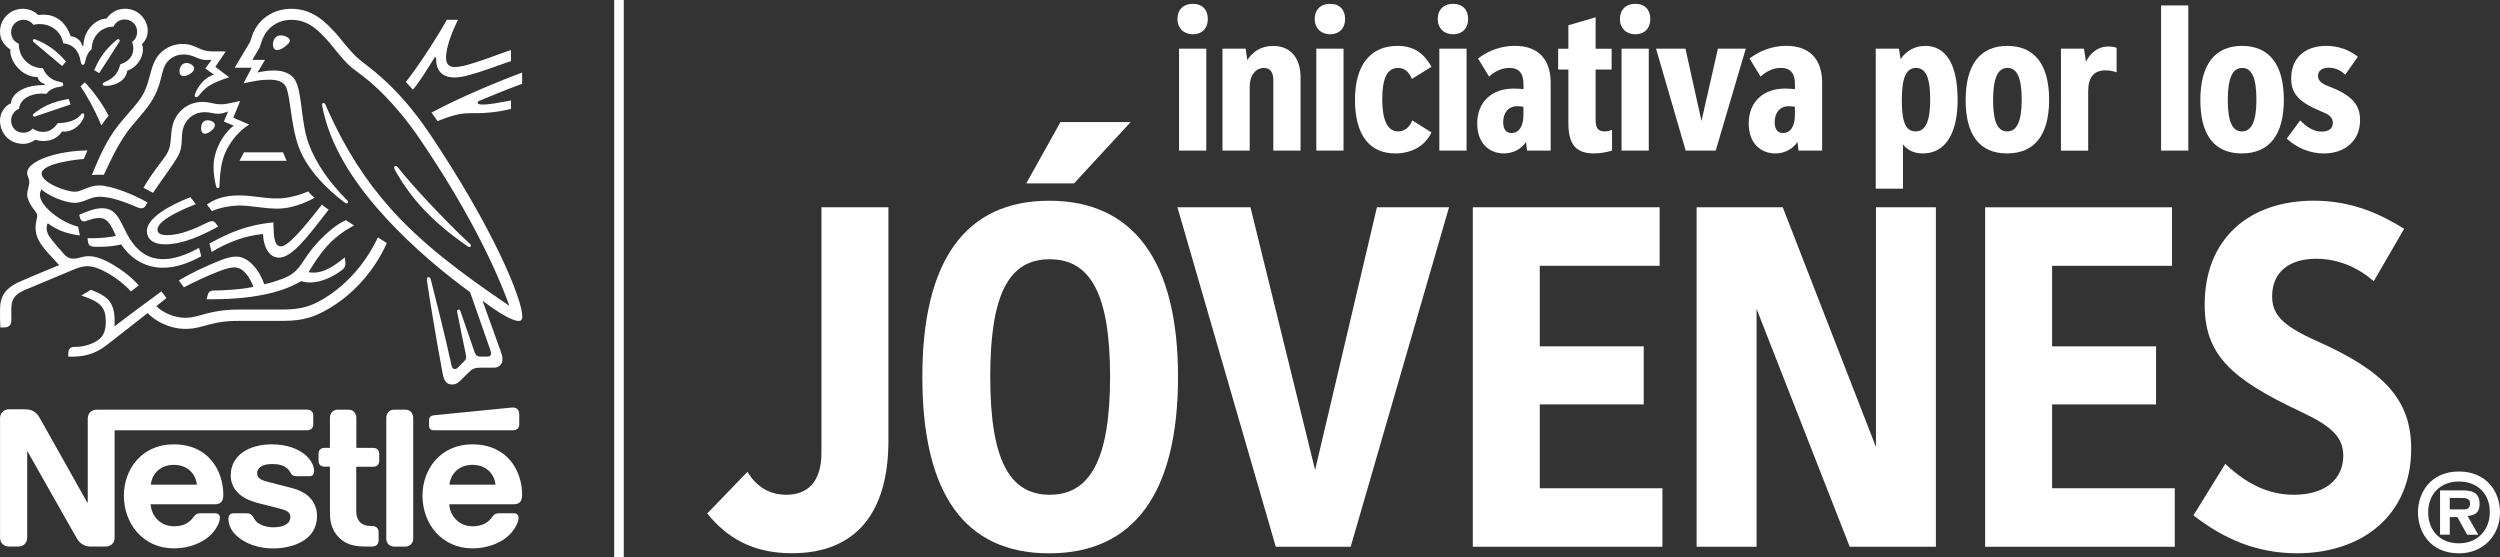
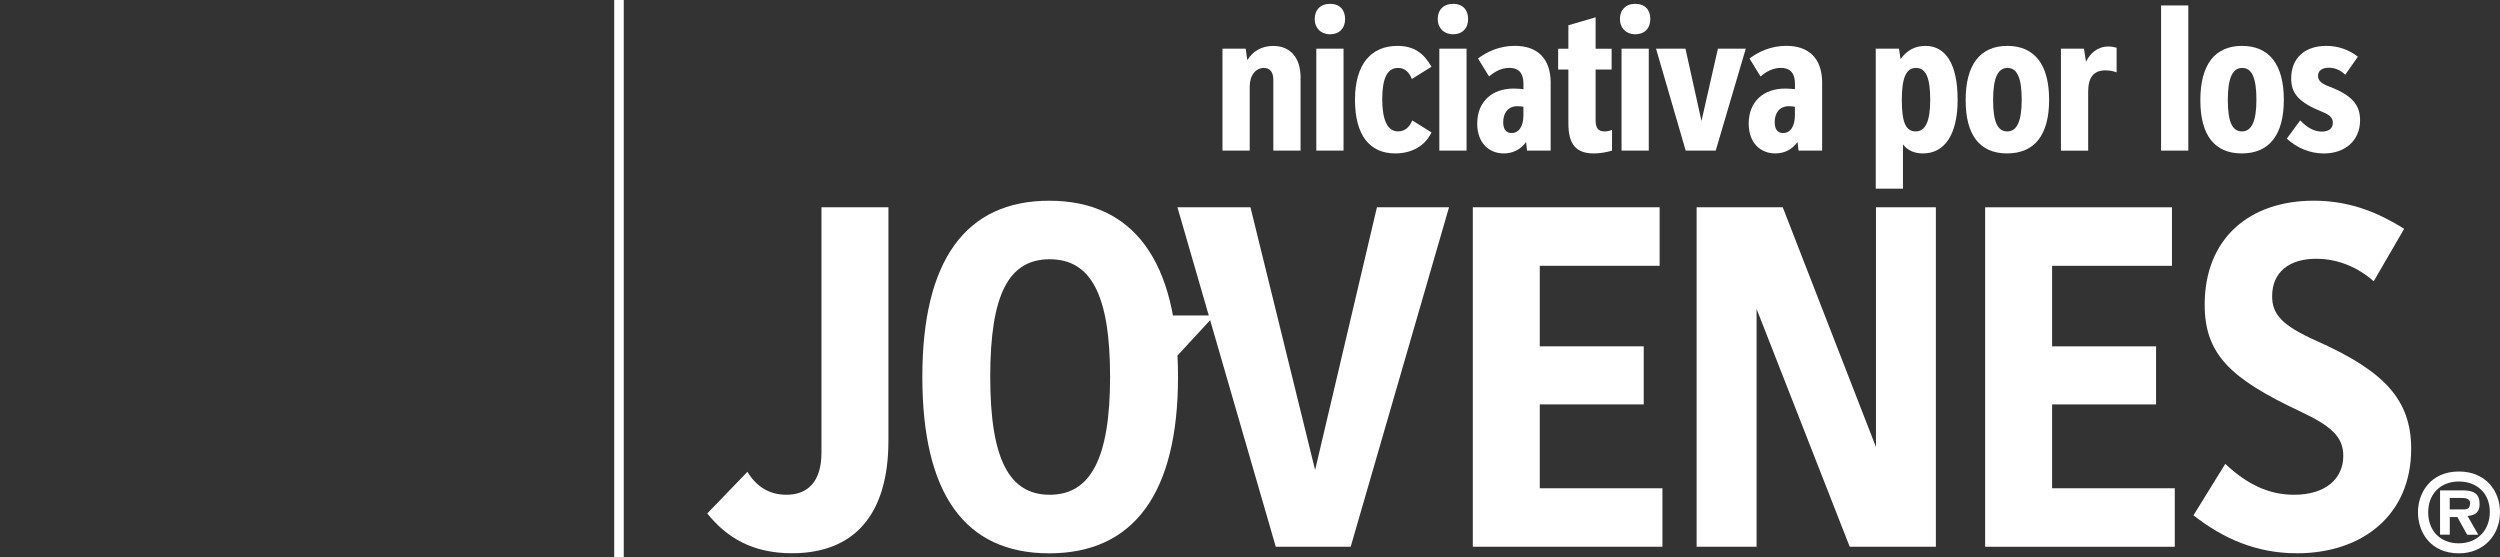
<svg xmlns="http://www.w3.org/2000/svg" id="Layer_2" data-name="Layer 2" viewBox="0 0 560.07 124.82">
  <rect x="0" y="0" width="560.07" height="124.82" fill="#333333" stroke="none" />
  <defs>
    <style>
      .cls-1, .cls-2 {
        fill: #fff;
      }

      .cls-2 {
        stroke: #fff;
        stroke-miterlimit: 10;
        stroke-width: 1.04px;
      }
    </style>
  </defs>
  <g id="Capa_1" data-name="Capa 1">
    <g>
      <rect class="cls-2" x="138.12" y=".52" width="1.1" height="123.78" />
-       <path class="cls-1" d="M20.11,92.45c-.29.35-.45.74-.45,1.42v18.73h-.1s-10.25-18.28-10.75-19.12c-.35-.6-.74-1.01-1.26-1.32-.52-.29-1.05-.47-2.08-.47h-3.38c-.78,0-1.28.27-1.63.68-.29.35-.45.74-.45,1.42v26.55c0,.68.17,1.07.45,1.42.35.41.85.68,1.63.68h1.92c.78,0,1.28-.27,1.63-.68.29-.35.45-.74.45-1.42v-19.19h.1s10.64,18.86,11.08,19.56c.6.99,1.61,1.73,3.05,1.73h3.28c.78,0,1.28-.27,1.63-.68.29-.35.45-.74.45-1.42v-23.95h43.1c.43,0,.76-.12,1.01-.33.27-.25.39-.58.39-1.07v-1.82c0-.5-.12-.83-.39-1.07-.25-.21-.58-.33-1.01-.33H21.74c-.78,0-1.28.27-1.63.68h0ZM96.24,29.94c-7.67-11.45-14.42-15.31-16.32-17.12-2.08-2-3.67-4.27-4.68-5.36-2.25-2.45-5.16-5.49-9.94-5.49s-7.67,3.01-8.66,5.61c-.29.74-.52,1.65-.72,1.98-.45.74-2.5,4.23-3.34,5.61h3.82l-1.86,3.51c2.17-.47,3.71-.83,5.78-.83,1.84,0,3.16.43,3.73,1.59,1.07,2.15,1.07,8.64,2.89,13.53,1.69,4.6,5.82,9.1,10.46,12.54.06.04.12.06.21.06.23,0,.37-.17.37-.33,0-.12-.04-.21-.14-.31-3.88-3.88-7.03-8.17-8.73-12.87-1.67-4.58-1.4-11.02-2.87-13.88-.97-1.9-3.03-2.39-4.93-2.39-1.53,0-2.95.31-3.61.45l1.67-2.83h-2.83c.6-1.05,1.22-2.02,1.53-2.6.27-.5.37-1.11.7-1.96,1.07-2.7,3.45-4.41,6.54-4.41,3.88,0,6.15,2.5,8.4,4.99,1.03,1.16,2.72,3.57,4.68,5.36,1.34,1.24,3.9,2.62,7.84,6.68,2.27,2.35,4.91,5.4,7.7,9.49,9.96,14.59,16.5,27.44,20.16,37.46l-.06.04c-10.46-7.1-19.52-13.8-26.82-22.07-5.18-5.88-9.68-12.69-13.6-21.37-.27-.58-.5-1.11-.74-1.67-.1-.23-.21-.29-.37-.29-.21,0-.35.14-.35.35,0,.23.1.72.33,1.71,2.08,8.99,7.86,17.06,14.03,23.77,6.15,6.66,13.1,12.4,18.81,16.57l4.46,12.75c.1.31.23.64.23.95,0,.23-.06.41-.21.54-.12.12-.29.19-.66.19h-1.34c-.58,0-.8-.08-1.01-.25s-.35-.41-.45-.7c-.39-1.2-2.74-7.9-3.2-9.26-.08-.25-.23-.33-.39-.33-.21,0-.35.17-.35.35,0,.17.06.35.17.93.6,3.05,1.3,6.48,1.59,7.78.12.6.27,1.16.27,1.57,0,.37-.08.58-.39.89l-1.38,1.4c-.33.33-.52.41-.78.41-.33,0-.6-.23-.72-.8-1.57-7.32-3.94-16.4-4.56-18.92-.14-.56-.25-.87-.58-.87-.29,0-.39.21-.39.45,0,.19.04.41.06.58.37,2.6,1.88,12.07,3.51,20.71.29,1.49.85,2.31,2.12,2.31.58,0,1.13-.23,1.65-.72.85-.85,1.09-1.07,2.1-2.06.72-.7,1.22-.99,2.45-.99h3.05c.72,0,1.11-.19,1.46-.52.33-.31.54-.74.54-1.36s-.16-1.16-.39-1.79c-.78-2.1-3.3-9.22-4.04-11.22l.06-.04c2.58,1.96,6.33,4.46,7.98,4.46.52,0,.83-.23.83-1.03,0-3.8-6.31-19.41-20.73-40.91h0ZM38.93,99.54c-7.16,0-11.18,5.59-11.18,11.49,0,6.29,4.31,11.82,11.22,11.82,3.45,0,6.83-1.3,8.77-3.59.85-.99,1.53-2.37,1.53-3.22,0-.29-.06-.54-.23-.72-.17-.21-.41-.33-.85-.33h-3.32c-.66,0-1.11.25-1.44.74-.97,1.42-2.37,2.17-4.44,2.17-3.09,0-5.1-2.35-5.24-4.93h14.36c.64,0,1.09-.14,1.4-.45.35-.33.52-.8.52-1.69,0-2.7-.85-5.51-2.62-7.65-1.82-2.17-4.58-3.63-8.48-3.63h0ZM61.06,99.54c-5.65,0-9.37,2.68-9.37,6.97,0,1.53.56,2.76,1.46,3.73,1.05,1.13,2.56,1.92,4.74,2.48l4.72,1.2c1.3.33,2.45.72,2.45,1.86,0,1.75-1.86,2.35-3.84,2.35-.97,0-1.98-.19-2.81-.6-.58-.29-1.07-.7-1.42-1.26-.31-.47-.41-.83-.89-1.09-.29-.17-.64-.19-1.11-.19h-2.56c-.56,0-.83.17-1.01.39-.19.23-.25.56-.25.89,0,.83.29,1.86.97,2.79,1.57,2.1,4.85,3.8,9.04,3.8s9.84-1.71,9.84-7.24c0-1.42-.41-2.64-1.18-3.63-.97-1.26-2.35-2.12-4.7-2.72l-4.68-1.2c-1.94-.5-2.85-.85-2.85-2.04s1.03-2.08,3.42-2.08c1.4,0,2.68.31,3.51,1.18.68.72.56,1.09,1.09,1.38.33.17.7.17,1.28.17h2.33c.37,0,.64-.06.85-.29.17-.19.27-.47.27-.95,0-1.07-.7-2.45-1.94-3.51-1.65-1.42-4.25-2.37-7.39-2.37h0ZM25.42,5.97c.43-.95,1.38-1.61,2.52-1.61,1.55,0,2.79,1.2,2.79,2.78,0,.93-.43,1.73-1.11,2.23.14.54.25,1.01.25,1.46,0,1.73-1.03,2.95-2.93,3.59-.25,1.05-.7,2-1.44,2.7-1.24,1.2-2.5,1.2-2.5,1.69,0,.27.19.43.7.43,2.29,0,4.54-1.28,4.81-3.4,2.19-.74,3.51-2.95,3.51-4.7,0-.45-.04-.85-.23-1.22.6-.58,1.3-1.57,1.3-3.03,0-1.28-.56-2.58-1.55-3.53-.87-.85-2.08-1.4-3.51-1.4-2.06,0-3.4,1.11-4.17,2.21-2.25,0-5.16,2.5-5.16,6.07h-.31c-.21-1.24-1.49-2.06-2.56-2.12-.87-2.6-2.83-4.83-6.04-4.83-.37,0-.83.02-1.22.08-.95-.87-2-1.4-3.47-1.4C2.29,1.97,0,4.21,0,7.06c0,1.77.8,2.99,2.33,4.06,0,0-.02.23-.02.33,0,2.27,2.48,5.82,6.15,5.82,0,.58.72,1.36,1.53,1.51v.29h-.31c-5.05,0-7.2,2.43-7.2,4.06-1.51.62-2.48,2.29-2.48,3.84,0,3.07,2.25,5.26,5.22,5.26.99,0,2-.39,2.7-.93.52.19,1.18.29,1.86.29,1.42,0,3.01-.5,4.13-2.12.17.02.31.02.47.02,1.82,0,3.38-1.2,4.21-2.76.21-.39.29-.7.29-.93s-.1-.41-.33-.41c-.29,0-.33.27-.85.74-1.16,1.05-2.93,1.44-4.74,1.44-.89,1.3-1.98,1.98-3.24,1.98-.93,0-1.65-.25-2.39-.74-.6.66-1.34.93-2.06.93-1.63,0-2.78-1.13-2.78-2.78,0-1.16.74-2.19,1.77-2.58.19-2.04,2.37-3.42,5.1-3.42.35,0,.7.02,1.07.06.41-.66,1.4-1.36,2.81-1.55.29-.04.52-.06.68-.14.17-.08.25-.25.25-.43,0-.17-.06-.31-.23-.41-.14-.08-.39-.12-.68-.19-1.3-.25-2.85-1.05-3.63-3.01-3.12,0-5.41-2.5-5.41-5.3v-.19c-1.03-.41-1.73-1.4-1.73-2.58,0-1.55,1.22-2.79,2.76-2.79.93,0,1.73.45,2.25,1.13.43-.12.93-.17,1.4-.17,2.31,0,4.79,1.46,5.26,4.31,2.97.27,3.67,2.79,3.86,3.84.1.54.19.99.54.99.37,0,.45-.41.58-.97.23-1.05.62-1.9,1.4-2.56,0-2.7,2.02-5.03,4.89-5.03h0ZM73.92,100.33h-1.16c-.43,0-.76.12-1.01.33-.27.25-.39.58-.39,1.07v1.42c0,.5.12.83.39,1.07.25.21.58.33,1.01.33h1.16v10.29c0,2.64.72,4.29,2.06,5.61,1.24,1.22,2.85,1.98,5.65,1.98h1.75c.43,0,.76-.12,1.01-.33.27-.25.43-.58.43-1.07v-1.79c0-.5-.16-.83-.43-1.07-.25-.21-.58-.33-1.01-.33h-.25c-1.11,0-1.88-.29-2.39-.78-.62-.58-.93-1.46-.93-2.62v-9.88h3.75c.43,0,.76-.12,1.01-.33.27-.25.39-.58.39-1.07v-1.42c0-.5-.12-.83-.39-1.07-.25-.21-.58-.33-1.01-.33h-3.73v-6.73c0-.54-.17-.93-.41-1.24-.31-.37-.74-.6-1.38-.6h-2.33c-.64,0-1.07.23-1.38.6-.25.31-.41.7-.41,1.24v6.73h0ZM86.54,120.61c0,.54.16.93.41,1.24.31.37.74.6,1.38.6h2.45c.64,0,1.07-.23,1.38-.6.25-.31.41-.7.41-1.24v-27c0-.54-.16-.93-.41-1.24-.31-.37-.74-.6-1.38-.6h-2.45c-.64,0-1.07.23-1.38.6-.25.31-.41.7-.41,1.24v27h0ZM31.42,22.14c-.97,1.38-1.67,2.06-3.88,4.66-2.91,3.45-4.44,6.23-6.97,12.42.41-.04,1.01-.08,1.67-.08.33,0,.6,0,1.03.02l.31-.66c1.42-3.05,3.34-7.18,6.02-10.36l.93-1.09c2.76-3.24,4.48-5.16,5.55-9.57.37-1.57.68-2.97,1.73-3.98.95-.91,2.15-1.3,3.36-1.3,1.03,0,1.79.25,2.91.72,1.01.43,1.38.52,2.45.52.37,0,.64-.02.89-.04l-1.44,1.94,1.96,1.38c-2.45.72-3.75,3.09-4.19,4.19-.08.23-.12.37-.12.52,0,.17.08.33.33.33.27,0,.47-.21.83-.62,1.2-1.44,2.15-2.43,6.56-3.82l-3.11-2.35,2.35-3.45h-2.21c-1.4,0-2.33-.02-3.55-.58-1.65-.76-2.5-1.09-3.96-1.09-1.79,0-3.42.64-4.77,1.88-1.55,1.42-2.02,3.32-2.58,5.4-.43,1.61-.95,3.38-2.1,5.01h0ZM36.16,36.19c-1.18,1.59-2.78,3.67-4.02,5.88.39.19,1.69.89,2.15,1.13,1.42-2.15,3.4-4.79,4.7-6.79,1.18-1.82,1.65-2.6,1.73-5.03.02-.41.02-.8.06-1.2.1-1.26.43-2.54,1.63-3.71.89-.89,2.17-1.34,3.45-1.34s1.96.35,3.03.35c.76,0,1.32-.19,1.82-.37l.39-.14-.95,2.27,2.23.91c-1.42.89-4.54,4.7-4.54,9.22,0,1.63.25,3.14.6,4.48.04.14.12.29.35.29.21,0,.35-.12.37-.35l.02-.47c.06-1.38.17-3.57.72-5.53.93-3.3,3.42-6.4,5.92-7.88l-3.55-1.55,1.53-3.73-1.67.35c-1.01.21-1.75.39-2.64.39-.58,0-1.24-.08-2.02-.27-.6-.14-1.24-.27-2.15-.27-1.63,0-3.38.62-4.58,1.77-2.19,2.08-2.31,4.33-2.45,6.33-.19,2.66-.68,3.32-2.12,5.26h0ZM89.1,37.45c-.14-.19-.27-.27-.43-.27-.25,0-.37.17-.37.35,0,.29.21.64.72,1.51,1.57,2.66,3.51,5.34,5.9,7.86,2.58,2.74,5.61,5.3,8.85,7.59l1.01.7c.14.1.25.17.37.17.21,0,.35-.21.35-.37,0-.1-.04-.21-.16-.31-3.01-2.74-6.25-6.09-9.28-9.3-2.37-2.54-4.81-5.22-6.95-7.92h0ZM33.79,108.58c.27-2.54,2.21-4.44,5.16-4.44s4.89,1.9,5.16,4.44h-10.31ZM22.71,28.1c.31-.52,1.24-1.77,1.61-2.17-1.59-3.22-4.19-6.29-5.32-7.51l-.95.93c1.09,1.59,2.93,4.66,4.66,8.75h0ZM7.59,9.47c-.19-.17-.23-.27-.23-.39,0-.14.1-.31.33-.31.08,0,.16.02.27.06,1.53.62,2.83,1.34,3.98,2.23.97.74,1.92,1.65,2.85,2.74l-.87.99c-1.07-.89-4.54-3.8-6.33-5.32h0ZM22.22,16.39l-1.11-.68c.72-1.71,1.61-3.28,2.66-4.46.74-.85,1.44-1.53,2.23-2.21.19-.14.29-.27.47-.27.21,0,.35.17.35.33,0,.08-.04.19-.12.31-1.26,1.96-3.71,5.84-4.48,6.97h0ZM8.23,25.96c-.27.1-.39.17-.54.17-.23,0-.33-.19-.33-.33s.06-.23.21-.35c2.54-1.98,4.77-2.76,7.84-3.28l.37,1.24-7.55,2.56h0ZM61.15,9.95c0-.72.37-2.02,1.71-2.02.45,0,.89.1,1.24.27.5.23.83.56.83.91,0,.37-.37.74-.93,1.2-.58.47-1.32.91-1.92.91-.72,0-.93-.68-.93-1.26h0ZM40.21,15.97c0-.89.54-1.86,1.57-1.86.45,0,.99.19,1.38.56.23.21.33.43.33.66,0,.5-.47.97-1.03,1.3-.43.25-.89.41-1.28.41-.64,0-.97-.39-.97-1.07h0ZM45.05,28.7c0-.21.02-.45.1-.7.17-.54.52-1.05,1.38-1.05.39,0,.83.1,1.18.35.31.21.43.47.43.74,0,.89-1.49,1.92-2.23,1.92-.54,0-.87-.52-.87-1.26h0ZM114.93,96.39c.43,0,.76-.12,1.01-.33.27-.25.39-.58.39-1.07v-1.92c0-.74-.14-1.11-.39-1.38-.23-.25-.6-.39-1.01-.39-.33,0-.66.04-1.22.1l-16.46,1.63c-.47.04-.7.19-.87.37-.19.21-.27.47-.27.85v1.07c0,.41.08.6.23.76.19.21.45.31.82.31h17.76ZM105.83,99.54c-7.16,0-11.18,5.59-11.18,11.49,0,6.29,4.31,11.82,11.22,11.82,3.45,0,6.83-1.3,8.77-3.59.85-.99,1.53-2.37,1.53-3.22,0-.29-.06-.54-.23-.72-.16-.21-.41-.33-.85-.33h-3.32c-.66,0-1.11.25-1.44.74-.97,1.42-2.37,2.17-4.44,2.17-3.09,0-5.1-2.35-5.24-4.93h14.4c.64,0,1.09-.14,1.4-.45.35-.33.52-.8.52-1.69,0-2.7-.85-5.51-2.62-7.65-1.82-2.17-4.62-3.63-8.52-3.63h0ZM100.69,108.58c.27-2.54,2.21-4.44,5.16-4.44s4.89,1.9,5.16,4.44h-10.31ZM36.93,54.74c-2.78,0-4.02-1.32-4.02-2.99,0-2.93,5.14-5.8,9.76-7.57l1.2,1.55c-2.85,1.13-8.58,3.57-8.58,5.67,0,.74.43,1.28,2.17,1.28,3.01,0,6.25-1.46,9.24-2.93.23-.1.49-.21.74-.21.39,0,.64.12.93.54l.5.68c-3.49,1.92-7.84,3.98-11.92,3.98h0ZM44.6,55.52c-2.72,1.53-5.55,2.54-8.05,2.54-2.79,0-5.26-1.2-7.32-4.31-.87-1.32-1.55-2.97-2.37-4.44-.99-1.73-2.06-2.66-3.94-2.66-1.71,0-3.38.7-5.16,1.46l.08.39c.14.64.39,1.09.99,1.09.27,0,.54-.12.68-.17.99-.31,1.71-.58,2.72-.58,1.55,0,2.29.91,3.34,3.14l.39.83c-1.07.37-3.59.56-5.47.56h-.89l.14.89c.06.37.21.68.52.83.37.19.91.21,1.84.21,2.35,0,4.06-.29,5.05-.54,2.54,3.78,6.02,5.22,9.39,5.22,2.87,0,5.78-1.05,8.56-2.58l-.52-1.88h0ZM47.41,56.45l-.49-1.9c4.25-2.29,8.13-4.13,14.32-4.72.12,2.37-.04,5.36,1.71,5.36,1.61,0,5.12-4.15,9.16-9.35.37.35.97.72,1.51,1.13l-1.03,1.34c-3.94,5.07-7.3,9.41-10.07,9.41-2.58,0-3.55-3.03-3.59-5.3-3.94.39-7.65,1.71-11.51,4.02h0ZM101.99,15.04c-1.61,0-2.06-.89-2.06-2.15,0-2.6,1.63-6.33,2.66-8.46h-2.5c-1.3,2.52-6.42,10.58-9.18,13.93l1.59,1.71c1.49-1.65,3.12-4.46,4.89-7.22h.33c0,.14-.02.31-.02.45,0,2.33,1.2,4.06,4.15,4.06,1.82,0,4.66-.91,7.34-1.82,2.23-.76,4.27-1.55,5.28-1.84v-2.48c-1.16.35-3.51,1.26-5.94,2.1-2.56.89-5.08,1.69-6.54,1.69h0ZM107.5,22.53c2.48-1.05,6.91-2.83,9.47-3.75v-2.52c-5.14,1.9-14.15,5.63-20.3,8.97.16.21,1.24,1.71,1.36,1.9,2.6-1.07,4.93-1.77,7.03-1.77,2.95,0,5.36,0,9.41-.95v-1.9c-2.27.41-4.68.91-6.25.91-.93,0-1.2-.12-1.2-.43,0-.19.12-.31.47-.45h0ZM53.66,36.03h10.54l-.78-1.9h-8.77l-.99,1.9h0ZM16.67,45.45c1.11,0,2.02-.37,2.89-.72.83-.33,1.65-.66,2.76-.66,2.64,0,5.9,1.28,8.77,2.5.17.06.35.1.54.1.45,0,.8-.21,1.03-.64l.37-.68c-3.16-1.84-8.19-3.8-10.81-3.8-1.2,0-2.06.31-2.89.64-.93.37-1.73.76-2.58.76-2.08,0-7.43-2.06-7.43-4.06,0-2.35,8.5-3.26,9.43-3.26l.85-1.92c-6.17,0-13.51,2.17-13.51,5.03,0,.83.47,1.24.47,2,0,1.03-.47,1.73-.47,2.89,0,.76.45,1.73.99,2.58.58.89,1.26,1.46,1.26,2.21,0,.56-.37,1.22-.37,2.52,0,2.79,1.59,4.48,4.68,7.8l.62.66c-2.56.99-7.32,3.05-8.44,3.53-3.86,1.61-4.83,3.57-4.83,6.66,0,1.2,0,2.56.08,3.78h.74c1.55,0,1.73-.93,1.73-1.82,0-.6-.02-1.28-.02-2.02.02-1.71.08-3.24,2.85-4.48,1.11-.5,6.58-2.72,10.64-4.46,1.2-.52,2.31-.95,3.55-.95,1.38,0,2.97.6,4.95,1.77,1.67.99,3.42,2.33,4.81,3.88l1.75-1.34c-1.51-1.77-3.59-3.36-5.67-4.6-2.08-1.24-3.94-1.96-5.51-1.96-.68,0-1.24.12-1.71.25-.56.14-1.07.31-1.73.31-.76,0-1.4-.19-2.33-1.26-.35-.39-2.58-2.93-3.05-3.67-.23-.35-.64-1.05-.64-1.88,0-.35.06-.76.27-1.13,1.92,1.49,4.29,2.39,7.18,2.74l-.39-1.96c-4.15-1.09-8.56-4.74-8.56-7.1,0-.5.12-.85.31-1.28,1.61,1.49,5.38,3.03,7.43,3.03h0ZM46.35,45.82c2.6-1.84,5.28-2.04,7.45-2.04,1.3,0,2.83.19,4.44.39,1.3.17,2.48.29,3.88.29,2.83,0,5.67-1.03,6.91-1.57.35.43.95,1.01,1.42,1.42-.6.37-4.39,2.43-8.27,2.43-1.71,0-3.34-.21-4.75-.39-1.24-.16-2.58-.31-3.88-.31-1.42,0-4.29.41-6.07,1.26l-1.13-1.49h0ZM84.66,53.19c-3.09,6.52-7.8,11.26-12.63,14.01-2.29,1.3-4.35,2.15-8.81,2.15h-9.63c-3.45,0-5.61.45-7.3.89-1.82.47-2.97.95-4.81.95-2.72,0-5.24-1.34-6.46-2.62l2.27-1.79-1.13-1.51c-.66.47-8.73,6.44-10.42,7.78l-.1-.06c.04-.41.04-.78.04-1.16,0-4.54-2.1-5.63-5.3-6.91l-2.17,1.28c4.39,1.46,5.49,2.64,5.49,5.92,0,2.6-.93,3.63-2.27,4.41-1.38.8-3.09,1.18-4.6,1.18-.64,0-.93.12-1.16.35-.25.25-.37.62-.37,1.13v.72h.52c2.76,0,5.32-.43,8.13-2.64l9.14-7.14c1.3,1.49,4.58,3.55,8.46,3.55,2.19,0,3.59-.54,5.61-1.05,1.57-.39,3.09-.74,6.44-.74h9.68c4.95,0,7.34-1.03,9.98-2.52,5.74-3.22,10.62-8.66,13.39-14.92-.72-.45-1.4-.87-1.98-1.26h0ZM69.13,60.95c2.5-4,4.72-7.55,10.19-10.44-.58-.35-1.4-.89-1.84-1.18-2.12.93-4.23,2.79-6.02,4.66-4.13,4.29-3.75,6.77-8.11,8.44-1.09.41-2.43.87-4.15,1.26-1.01-3.12-3.55-6.21-6.23-6.21-1.86,0-4,.97-6.48,2.06-2.91,1.28-5.57,2.74-6.42,3.3l1.13,1.53c.87-.47,3.36-1.71,5.86-2.78,2.17-.93,4.13-1.69,5.45-1.69,2.12,0,3.51,2.41,4.27,4.35-2.78.66-7.36.83-8.75.83-.64,0-.87.1-1.09.29-.21.19-.37.52-.47.97l-.17.7h1.49c7.72,0,15-1.22,19.68-4.06.66.19,1.24.31,1.98.31,2.68,0,5.45-1.46,7.18-2.81.62-.47.76-.91.76-1.38,0-.23-.02-.43-.04-.64l-.08-.8c-2.48,1.96-4.54,3.42-7.1,3.42-.45,0-.78-.04-1.05-.12h0Z" />
      <g>
-         <path class="cls-1" d="M263.78,4.27c0-2.06,1.3-3.41,3.45-3.41s3.36,1.35,3.36,3.41-1.3,3.41-3.36,3.41-3.45-1.39-3.45-3.41ZM264.14,10.91h6.1v22.83h-6.1V10.91Z" />
        <path class="cls-1" d="M291.36,17.41v16.33h-6.1v-15.83c0-1.75-.72-2.69-2.11-2.69-1.79,0-3.18,1.61-3.18,4.17v14.35h-6.1V10.91h5.2l.36,2.56c1.17-1.88,3.1-3.18,5.79-3.18,3.72,0,6.15,2.47,6.15,7.13Z" />
        <path class="cls-1" d="M294.53,4.27c0-2.06,1.3-3.41,3.45-3.41s3.36,1.35,3.36,3.41-1.3,3.41-3.36,3.41-3.45-1.39-3.45-3.41ZM294.89,10.91h6.1v22.83h-6.1V10.91Z" />
        <path class="cls-1" d="M303.56,22.3c0-7.89,3.59-12.02,9.51-12.02,3.68,0,5.88,1.62,7.63,4.67l-4.4,2.74c-.67-1.61-1.61-2.47-3.1-2.47-2.42,0-3.54,2.33-3.54,7s1.17,7.22,3.54,7.22c1.44,0,2.6-.9,3.18-2.47l4.31,2.69c-1.39,2.96-4.31,4.71-8.12,4.71-5.74,0-9.02-4.08-9.02-12.07Z" />
        <path class="cls-1" d="M322.09,4.27c0-2.06,1.3-3.41,3.45-3.41s3.36,1.35,3.36,3.41-1.3,3.41-3.36,3.41-3.45-1.39-3.45-3.41ZM322.45,10.91h6.1v22.83h-6.1V10.91Z" />
        <path class="cls-1" d="M347.39,18.63v15.11h-5.29l-.22-1.93c-1.12,1.57-2.83,2.56-4.98,2.56-3.23,0-5.96-2.24-5.96-6.68,0-4.93,3.32-7.85,8.16-7.85.85,0,1.79.09,2.2.13v-1.17c0-2.02-.72-3.59-3.18-3.59-1.7,0-3.18.76-4.53,1.93l-2.47-4.04c1.97-1.48,4.75-2.83,8.25-2.83,4.93,0,8.03,2.69,8.03,8.34ZM341.29,23.92c-.22-.04-.81-.13-1.35-.13-2.06,0-3.18,1.48-3.18,3.59,0,1.57.63,2.42,1.88,2.42,1.7,0,2.65-1.57,2.65-4.04v-1.84Z" />
        <path class="cls-1" d="M351.36,27.64v-12.06h-2.29v-4.67h2.29v-5.25l6.1-1.79v7.04h3.59v4.67h-3.59v11.26c0,1.66.4,2.6,2.02,2.6.72,0,1.26-.18,1.66-.36v4.66c-1.3.4-2.78.63-4.08.63-4.04,0-5.7-2.11-5.7-6.73Z" />
        <path class="cls-1" d="M362.91,4.27c0-2.06,1.3-3.41,3.45-3.41s3.36,1.35,3.36,3.41-1.3,3.41-3.36,3.41-3.45-1.39-3.45-3.41ZM363.27,10.91h6.1v22.83h-6.1V10.91Z" />
        <path class="cls-1" d="M391.1,10.91l-6.73,22.83h-6.73l-6.64-22.83h6.59l3.59,16.19,3.68-16.19h6.23Z" />
        <path class="cls-1" d="M408.21,18.63v15.11h-5.29l-.22-1.93c-1.12,1.57-2.83,2.56-4.98,2.56-3.23,0-5.96-2.24-5.96-6.68,0-4.93,3.32-7.85,8.16-7.85.85,0,1.79.09,2.2.13v-1.17c0-2.02-.72-3.59-3.18-3.59-1.7,0-3.18.76-4.53,1.93l-2.47-4.04c1.97-1.48,4.75-2.83,8.25-2.83,4.93,0,8.03,2.69,8.03,8.34ZM402.11,23.92c-.22-.04-.81-.13-1.35-.13-2.06,0-3.18,1.48-3.18,3.59,0,1.57.63,2.42,1.88,2.42,1.7,0,2.65-1.57,2.65-4.04v-1.84Z" />
        <path class="cls-1" d="M438.57,22.26c0,8.03-3.01,12.11-7.76,12.11-2.02,0-3.5-.72-4.49-2.02v9.91h-6.1V10.91h5.2l.36,2.33c1.39-1.97,3.27-2.96,5.56-2.96,4.53,0,7.22,4.04,7.22,11.98ZM432.42,22.35c0-4.89-.94-7.13-3.18-7.13s-3.18,2.24-3.18,7.22.9,7,3.09,7,3.27-2.2,3.27-7.09Z" />
        <path class="cls-1" d="M440.36,22.44c0-7.94,3.23-12.16,9.33-12.16s9.37,4.17,9.37,12.07-3.27,12.02-9.42,12.02-9.28-4.13-9.28-11.93ZM452.92,22.35c0-4.93-1.03-7.13-3.18-7.13s-3.23,2.2-3.23,7.22,1.08,7,3.18,7,3.23-2.15,3.23-7.09Z" />
        <path class="cls-1" d="M474.18,10.69v5.52c-.49-.18-1.35-.45-2.47-.45-2.83,0-3.9,1.75-3.9,4.8v13.19h-6.1V10.91h5.16l.45,2.92c.94-1.88,2.56-3.41,5.02-3.41.72,0,1.39.14,1.84.27Z" />
        <path class="cls-1" d="M484.14,1.22h6.1v32.52h-6.1V1.22Z" />
        <path class="cls-1" d="M492.94,22.44c0-7.94,3.23-12.16,9.33-12.16s9.37,4.17,9.37,12.07-3.27,12.02-9.42,12.02-9.28-4.13-9.28-11.93ZM505.5,22.35c0-4.93-1.03-7.13-3.18-7.13s-3.23,2.2-3.23,7.22,1.08,7,3.18,7,3.23-2.15,3.23-7.09Z" />
        <path class="cls-1" d="M512.31,31.05l3-4.08c1.48,1.53,3.01,2.51,4.84,2.51,1.53,0,2.47-.67,2.47-1.97,0-1.03-.58-1.75-2.42-2.47-5.2-2.11-6.91-4.08-6.91-7.45,0-4.67,3.14-7.31,7.85-7.31,2.56,0,4.93.76,7.09,2.42l-2.83,4.04c-.99-.99-2.29-1.57-3.68-1.57-1.57,0-2.42.72-2.42,1.84,0,.72.36,1.57,2.29,2.29,5.38,2.02,7.13,4.22,7.13,7.63,0,4.62-3.41,7.45-8.12,7.45-3.18,0-6.1-1.3-8.3-3.32Z" />
      </g>
      <g>
        <path class="cls-1" d="M158.43,115.04l9.02-9.34c1.89,3.15,4.72,5.14,8.71,5.14,4.72,0,7.87-2.83,7.87-9.44v-54.97h15v52.34c0,16.15-7.34,25.17-21.61,25.17-8.81,0-14.58-3.46-18.99-8.92Z" />
-         <path class="cls-1" d="M206.63,84.41c0-26.01,9.65-39.44,28.43-39.44s28.85,13.43,28.85,39.44-9.86,39.55-28.85,39.55-28.43-13.43-28.43-39.55ZM248.69,84.41c0-18.57-4.41-26.33-13.53-26.33s-13.32,7.76-13.32,26.33,4.3,26.43,13.32,26.43,13.53-7.87,13.53-26.43ZM229.91,41.09l7.66-13.74h15.73l-12.69,13.74h-10.7Z" />
+         <path class="cls-1" d="M206.63,84.41c0-26.01,9.65-39.44,28.43-39.44s28.85,13.43,28.85,39.44-9.86,39.55-28.85,39.55-28.43-13.43-28.43-39.55ZM248.69,84.41c0-18.57-4.41-26.33-13.53-26.33s-13.32,7.76-13.32,26.33,4.3,26.43,13.32,26.43,13.53-7.87,13.53-26.43Zl7.66-13.74h15.73l-12.69,13.74h-10.7Z" />
        <path class="cls-1" d="M324.62,46.44l-22.03,76.05h-16.78l-22.03-76.05h16.36l14.48,58.85,13.85-58.85h16.15Z" />
        <path class="cls-1" d="M372.43,109.38v13.11h-42.48V46.44h41.85v13.11h-26.85v18.04h23.29v13.01h-23.29v18.78h27.48Z" />
        <path class="cls-1" d="M433.69,46.44v76.05h-19.3l-20.87-53.29v53.29h-13.43V46.44h19.3l20.88,53.71v-53.71h13.43Z" />
        <path class="cls-1" d="M487.21,109.38v13.11h-42.48V46.44h41.85v13.11h-26.85v18.04h23.29v13.01h-23.29v18.78h27.48Z" />
        <path class="cls-1" d="M491.39,115.46l7.13-11.54c4.93,4.62,9.76,6.92,15.42,6.92,7.03,0,11.02-3.57,11.02-8.71,0-4.3-2.73-6.71-9.65-9.96-15.63-7.34-21.4-12.8-21.4-23.92,0-14.79,9.97-23.29,24.44-23.29,8.6,0,15,3.04,20.25,6.29l-6.82,11.75c-3.36-2.94-7.76-5.03-12.9-5.03-6.08,0-9.86,3.04-9.86,8.39,0,3.99,2.1,6.5,9.86,9.97,15.11,6.71,21.29,13.11,21.29,24.23,0,14.9-11.01,23.39-25.59,23.39-9.02,0-16.47-3.25-23.18-8.5Z" />
      </g>
      <path class="cls-1" d="M541.69,114.77c0-4.24,2.71-9.14,9.19-9.14,6.02,0,9.19,4.38,9.19,9.14,0,5.08-3.64,9.19-9.19,9.19-6.44,0-9.19-4.8-9.19-9.19ZM543.98,114.77c0,4.15,2.73,6.95,6.86,6.95s6.95-2.89,6.95-7.04-2.85-6.81-6.95-6.81-6.86,2.8-6.86,6.9ZM548.81,119.78h-2.17v-9.91h5.55c2.08.07,3.31.82,3.31,3.06,0,1.8-.96,2.54-2.7,2.66l2.4,4.2h-2.49l-2.19-3.96h-1.7v3.96ZM551.7,114.12c1.1.02,1.66-.19,1.66-1.45,0-1.07-1.19-1.12-2.15-1.12h-2.4v2.57h2.89Z" />
    </g>
  </g>
</svg>